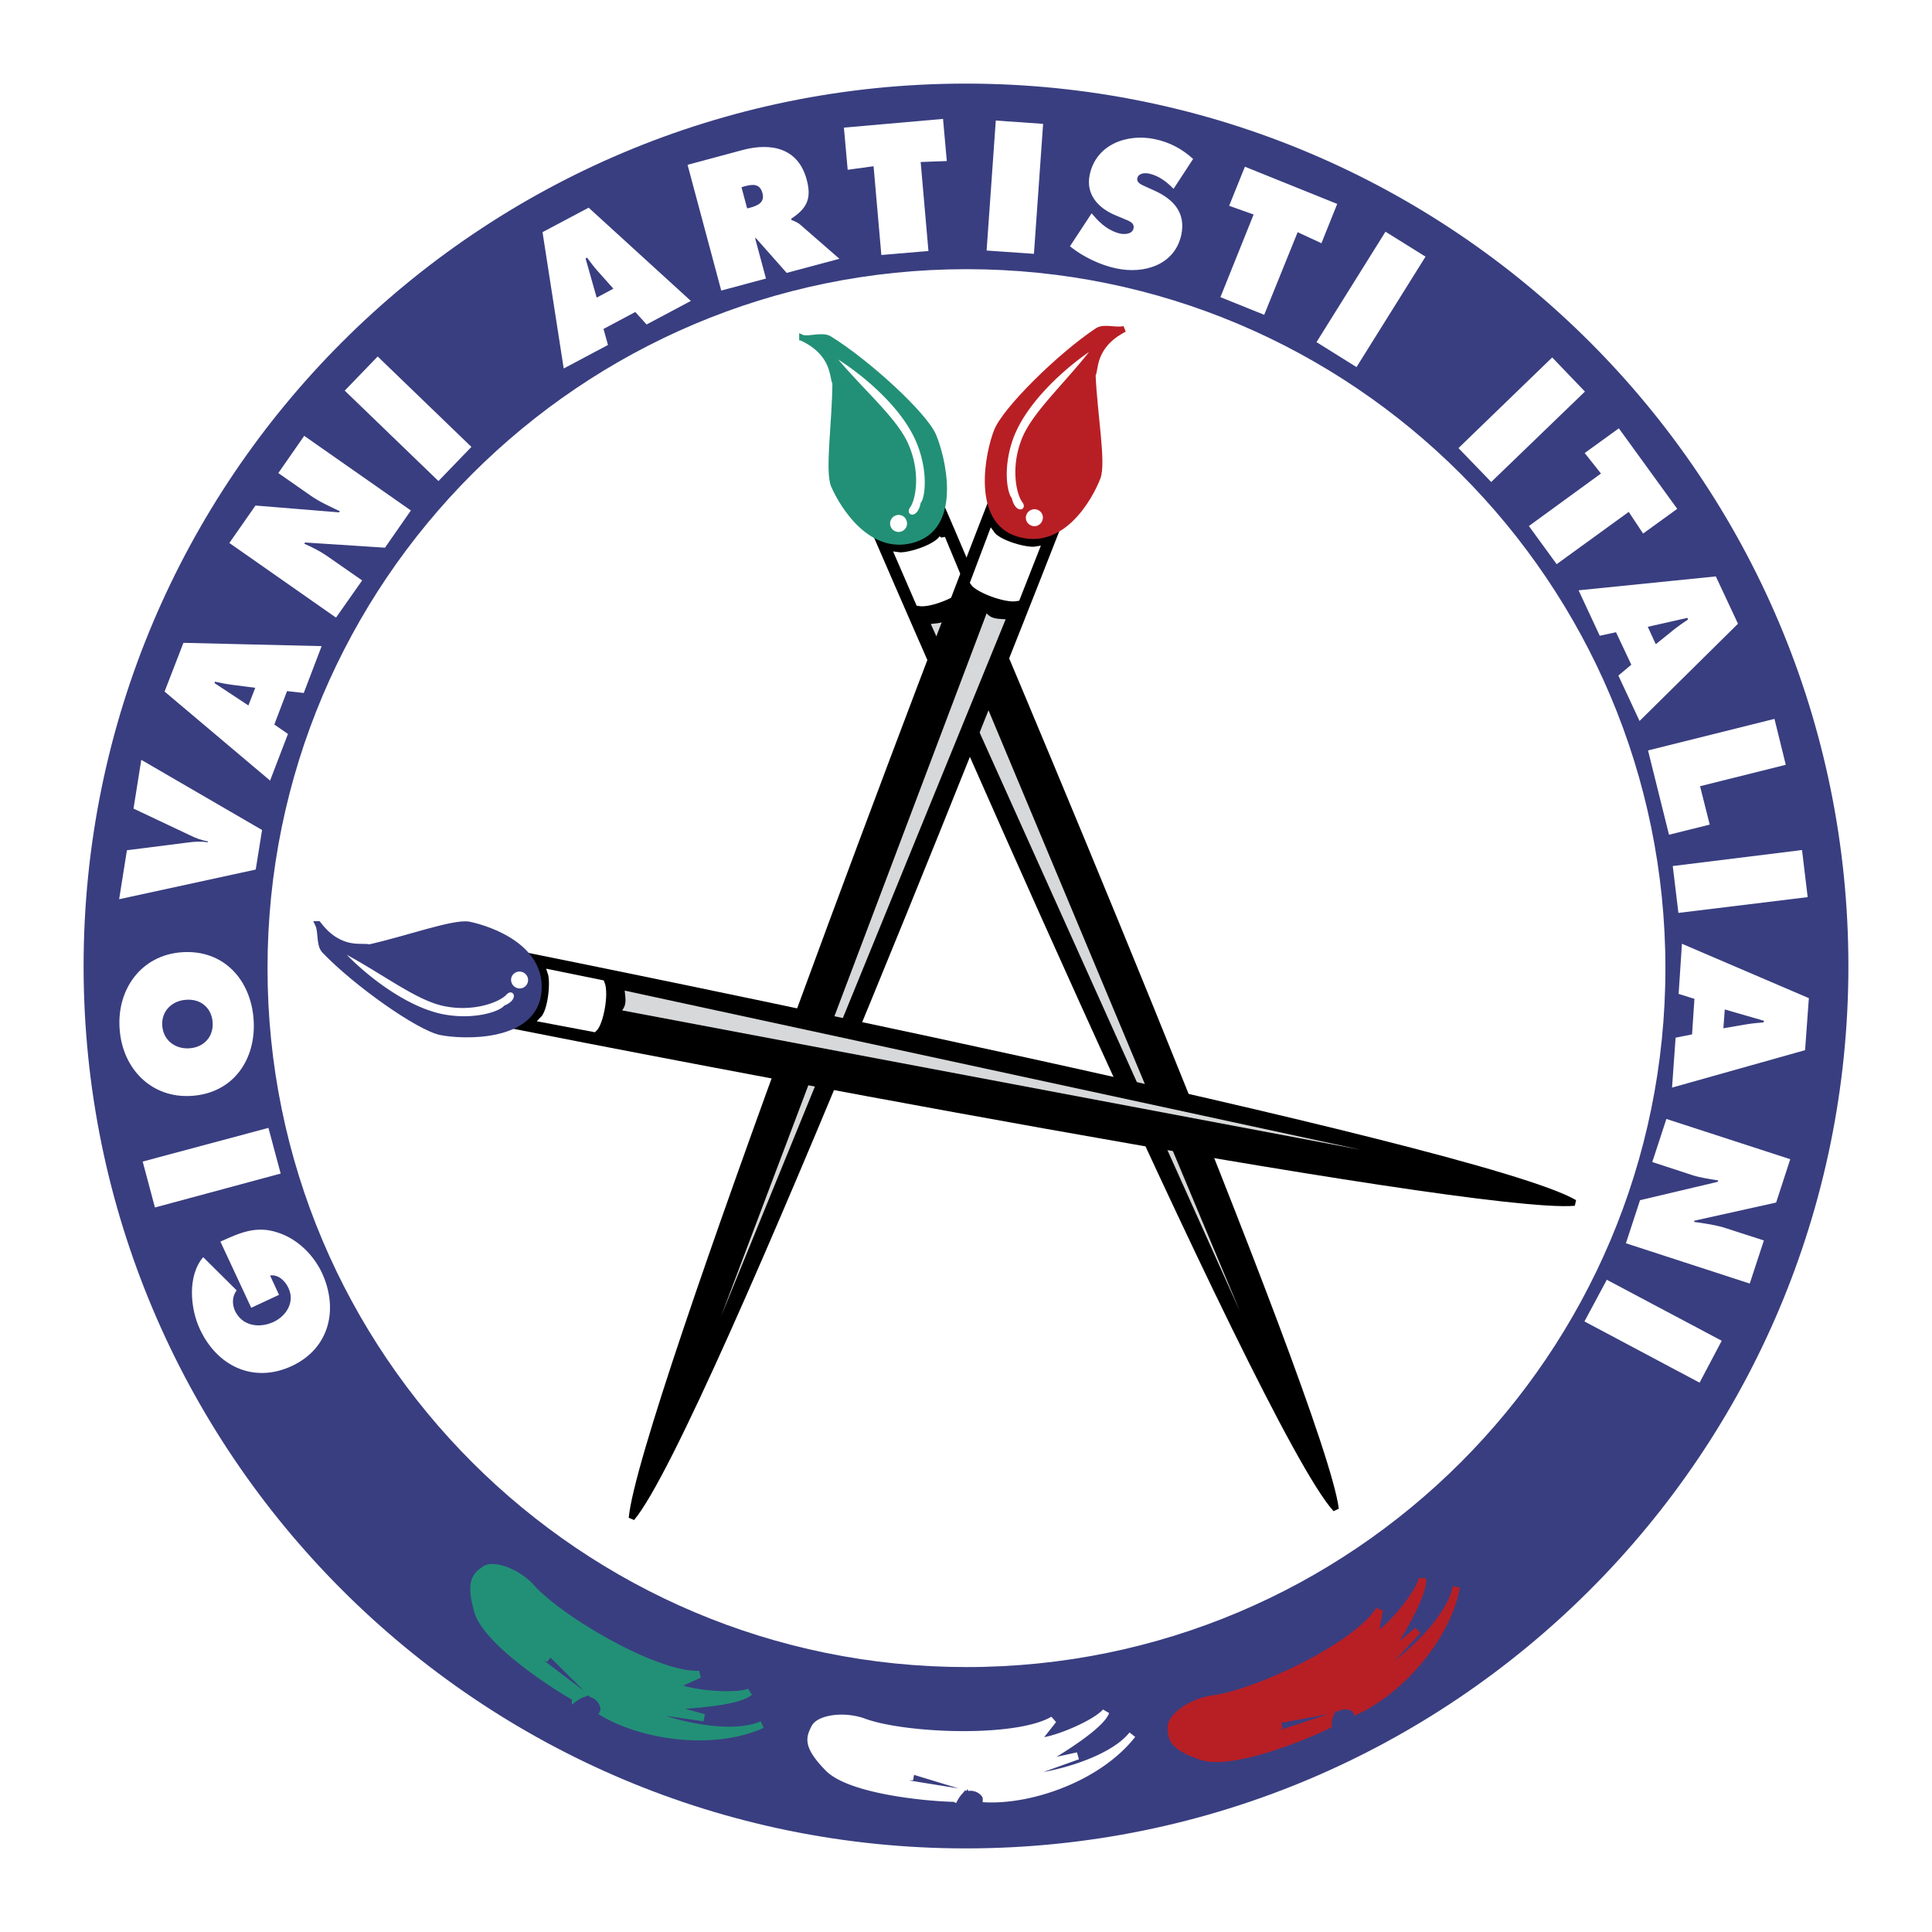
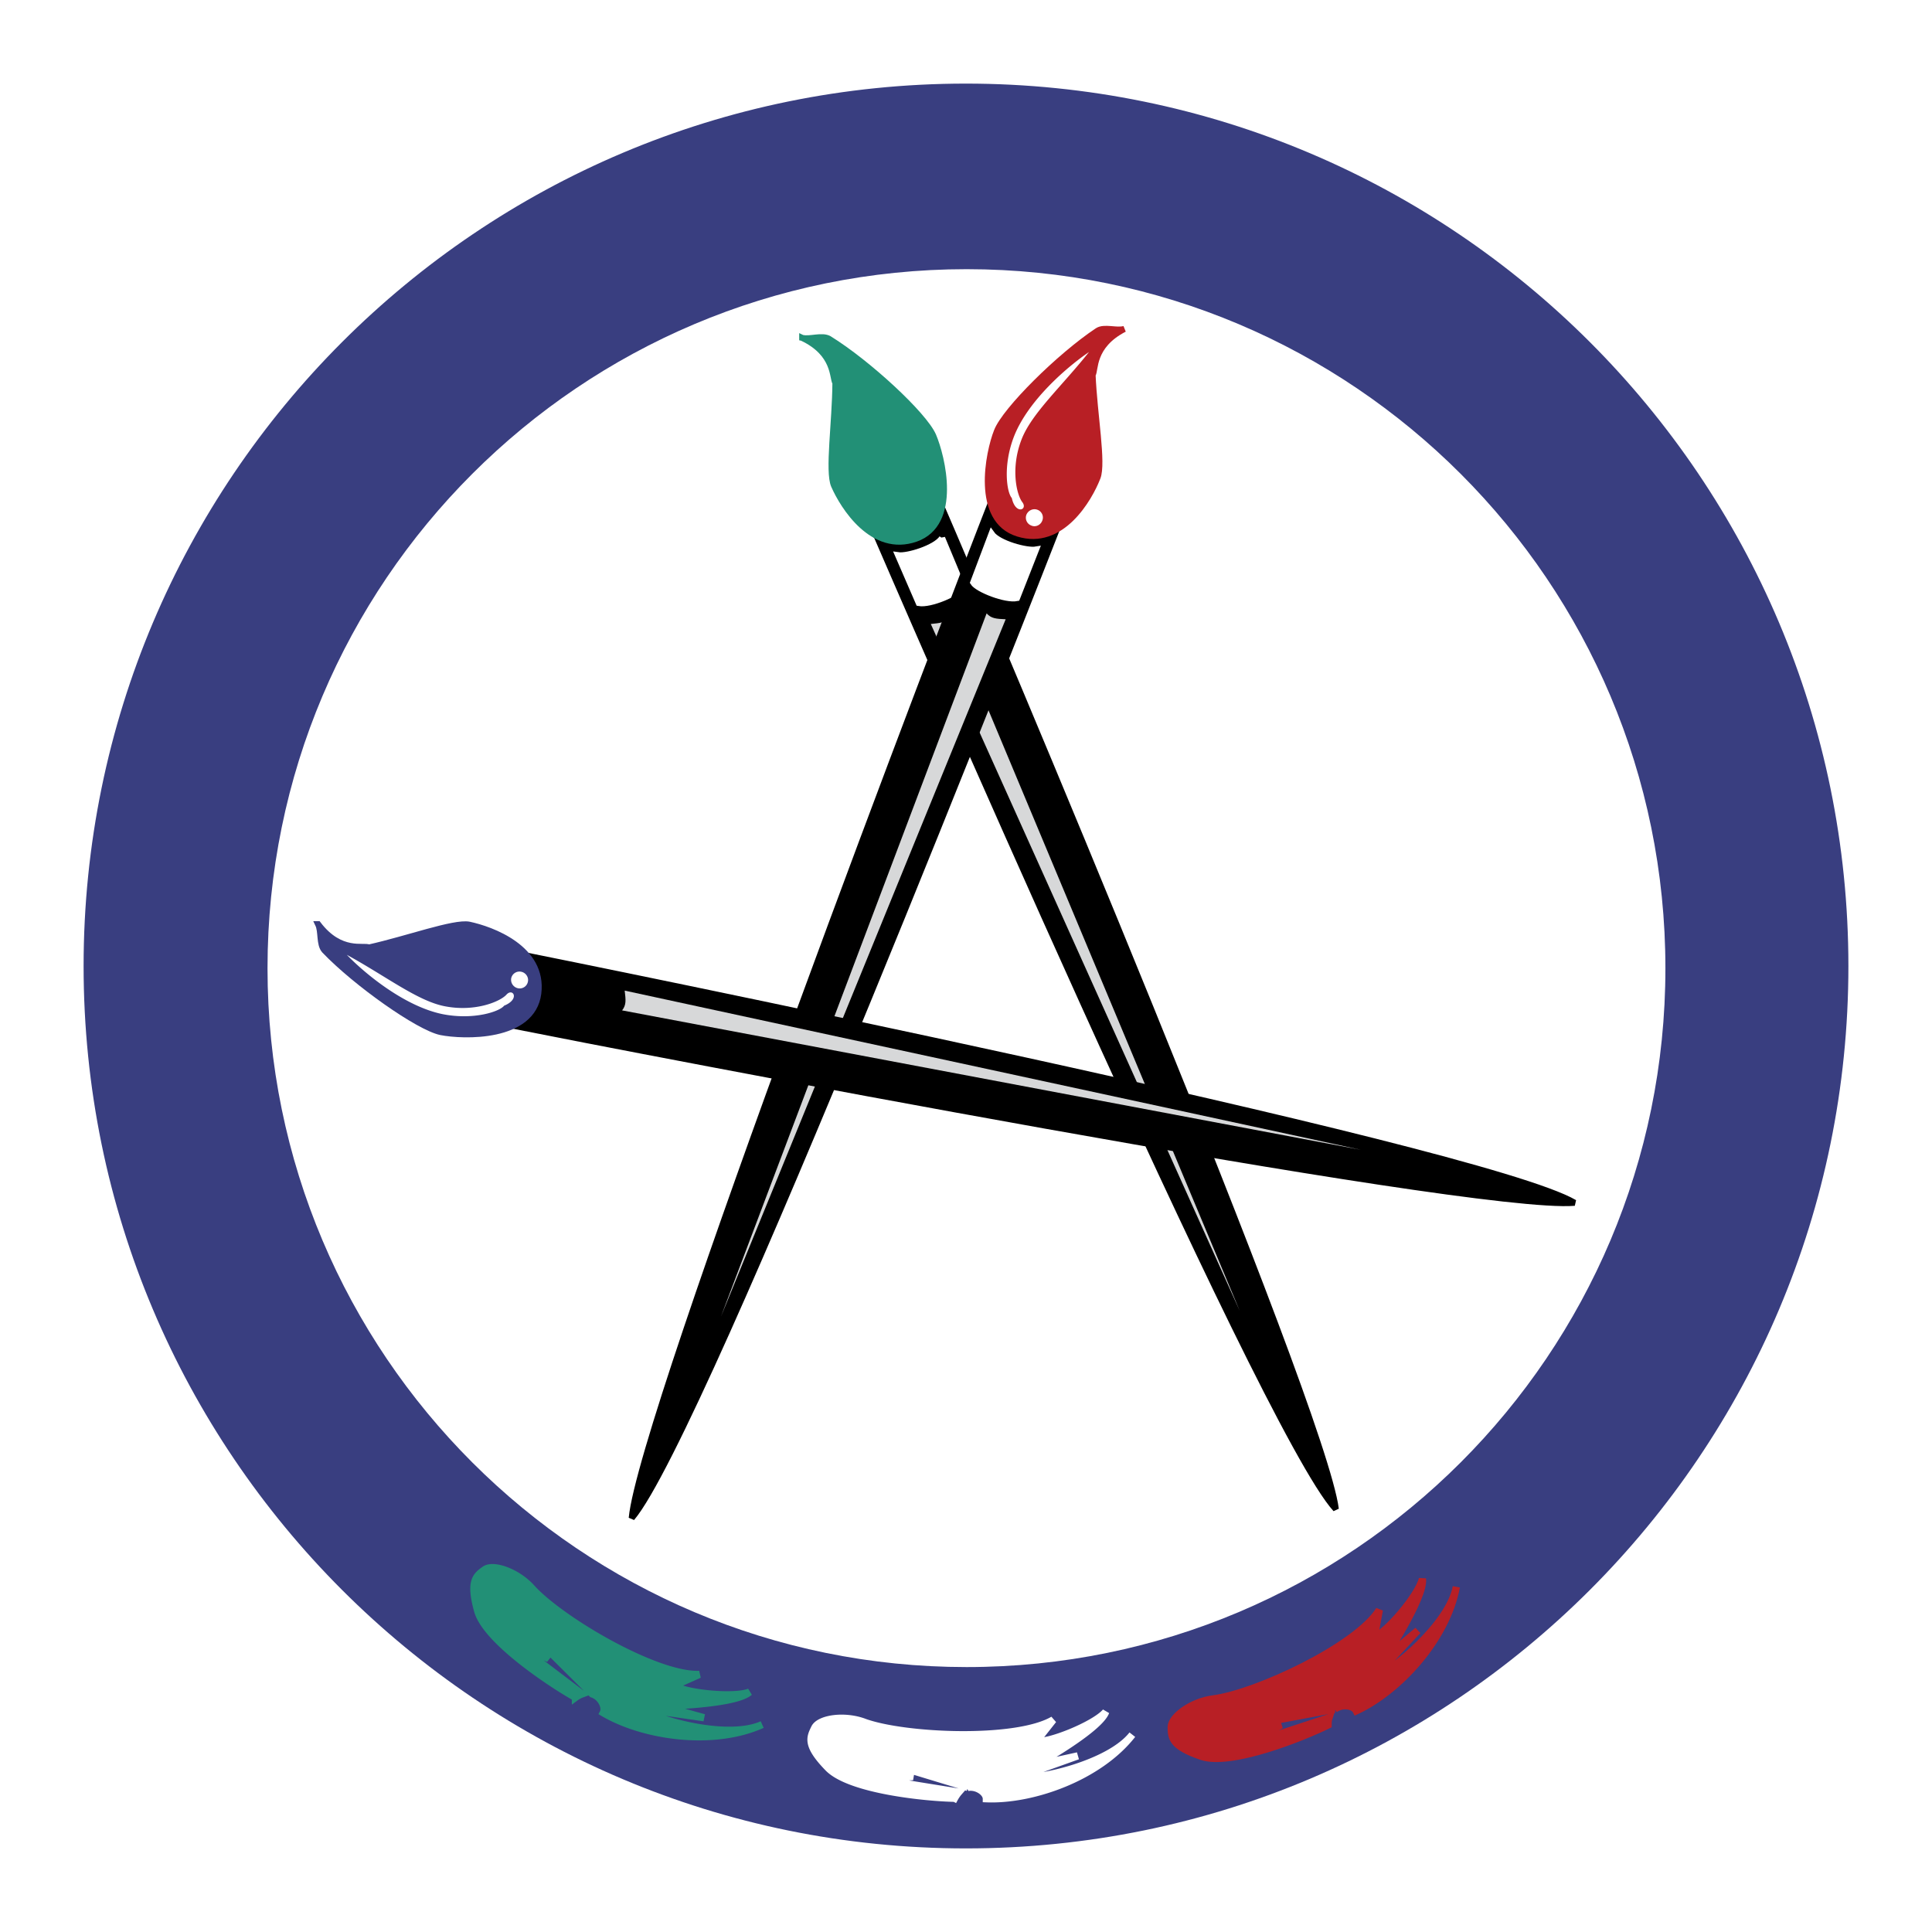
<svg xmlns="http://www.w3.org/2000/svg" width="2500" height="2500" viewBox="0 0 192.756 192.756">
  <g fill-rule="evenodd" clip-rule="evenodd">
    <path fill="#fff" d="M0 0h192.756v192.756H0V0z" />
    <path d="M8.504 96.39c0-48.536 39.35-87.886 87.862-87.886 48.536 0 87.886 39.35 87.886 87.886 0 48.513-39.35 87.862-87.886 87.862-48.512 0-87.862-39.35-87.862-87.862z" fill="#393e80" stroke="#393e80" stroke-width=".326" stroke-miterlimit="2.613" />
-     <path d="M25.066 130.478l2.772-1.292-.893-1.927c.822-.141 1.527.564 1.833 1.246.658 1.385-.188 2.771-1.48 3.383-1.433.657-3.125.422-3.853-1.104-.306-.682-.282-1.457.165-2.044l-3.336-3.312c-1.598 1.855-1.292 5.145-.329 7.188 1.715 3.688 5.356 5.45 9.186 3.665 3.782-1.785 4.651-5.709 2.983-9.303-.869-1.833-2.49-3.406-4.44-4.018-2.138-.705-3.759.047-5.685.916l3.077 6.602zM28.003 117.087l-1.222-4.558-12.545 3.36 1.222 4.581 12.545-3.383zM11.934 102.639c.258 3.947 3.147 6.978 7.212 6.695 4.158-.281 6.437-3.664 6.155-7.635-.282-3.947-2.984-6.978-7.142-6.695-4.087.282-6.507 3.712-6.225 7.635zm4.252-.306c-.094-1.479.986-2.49 2.373-2.584 1.48-.117 2.561.822 2.655 2.256.094 1.409-.846 2.49-2.326 2.584-1.363.094-2.585-.752-2.702-2.256zM13.32 80.673l5.567 2.631c.611.306 1.222.54 1.856.634l-.023.094c-.635-.094-1.292-.07-1.95.023l-6.108.775-.775 4.886 13.626-2.96.634-3.946-12.052-7.001-.775 4.864zM27.369 72.287l1.269-3.336 1.668.188 1.785-4.675-13.791-.329-1.879 4.863 10.525 8.88 1.785-4.652-1.362-.939zm-2.585-1.903l-3.383-2.232.047-.141c.541.118 1.104.235 1.668.306l2.349.305-.681 1.762zM33.524 61.621l2.607-3.712-3.477-2.42c-.705-.493-1.457-.869-2.302-1.245l.094-.118 7.964.517 2.584-3.712-10.642-7.447-2.584 3.712 3.195 2.232c.893.634 1.95 1.104 2.937 1.574l-.071.117-8.339-.681-2.608 3.735 10.642 7.448zM43.743 47.995l3.289-3.406-9.35-9.022-3.289 3.407 9.35 9.021zM60.211 32.819l3.172-1.691 1.127 1.245 4.417-2.349-10.196-9.304-4.604 2.443 2.114 13.602 4.417-2.349-.447-1.597zm-.681-3.125l-1.104-3.9.141-.094c.329.446.681.917 1.057 1.339l1.574 1.762-1.668.893zM71.958 28.989l4.463-1.198-1.081-4.017.07-.023 3.078 3.477 5.262-1.409-3.829-3.336c-.329-.306-.682-.423-.963-.541l-.024-.118c1.551-1.01 2.067-1.997 1.551-3.899-.846-3.172-3.547-3.712-6.39-2.96l-5.497 1.479 3.36 12.545zm2.02-10.312l.329-.094c.799-.211 1.503-.282 1.762.681.258.94-.47 1.245-1.222 1.457l-.306.07-.563-2.114zM84.573 16.938l2.584-.352.775 8.856 4.699-.399-.776-8.88 2.608-.095-.376-4.205-9.89.87.376 4.205zM98.434 24.996l4.722.329.916-12.968-4.722-.329-.916 12.968zM106.75 24.573c1.268 1.033 3.031 1.879 4.629 2.208 2.748.587 5.826-.329 6.482-3.359.447-2.161-.729-3.5-2.607-4.37l-.986-.446c-.328-.165-.893-.352-.799-.822.117-.517.729-.541 1.15-.47.988.211 1.787.822 2.467 1.527l1.951-2.983c-1.105-1.01-2.35-1.668-3.807-1.974-2.771-.587-5.873.517-6.508 3.547-.422 1.974.869 3.359 2.609 4.064l.893.376c.398.165.986.352.869.916-.119.587-.895.611-1.34.517-1.057-.234-1.949-.963-2.631-1.785l-.211-.235-2.161 3.289zM122.631 20.532l2.443.869-3.312 8.246 4.369 1.762 3.336-8.245 2.373 1.104 1.574-3.923-9.209-3.713-1.574 3.9zM131.348 34.134l3.992 2.491 6.885-11.019-3.995-2.49-6.882 11.018zM145.512 44.706l3.265 3.383 9.352-9.021-3.266-3.407-9.351 9.045zM158.105 45.199l1.622 2.045-7.19 5.238 2.772 3.806 7.189-5.216 1.434 2.162 3.406-2.467-5.826-8.034-3.407 2.466zM161.229 63.077l1.527 3.242-1.291 1.081 2.113 4.534 9.82-9.703-2.209-4.722-13.695 1.386 2.113 4.534 1.622-.352zm3.171-.54l3.947-.893.07.164c-.469.306-.939.635-1.387.987l-1.832 1.48-.798-1.738zM164.424 74.871l2.092 8.41 4.064-1.01-.965-3.83 8.553-2.137-1.129-4.581-12.615 3.148zM166.891 86.405l.564 4.676 12.897-1.574-.563-4.699-12.898 1.597zM169.053 99.655l-.236 3.548-1.643.328-.354 4.98 13.273-3.735.377-5.191-12.664-5.427-.328 5.004 1.575.493zm3.029 1.058l3.9 1.127-.023.165c-.564.047-1.127.094-1.691.188l-2.326.399.14-1.879zM166.256 111.637l-1.408 4.299 4.018 1.315c.82.259 1.668.376 2.561.518l-.047.141-7.754 1.832-1.408 4.299 12.355 4.018 1.41-4.299-3.711-1.198c-1.059-.353-2.186-.493-3.266-.658l.047-.117 8.152-1.809 1.408-4.323-12.357-4.018zM160.312 127.682l-2.23 4.158 11.486 6.108 2.209-4.181-11.465-6.085z" fill="#fff" />
    <path d="M26.522 96.602c0-38.622 31.292-69.914 69.914-69.914 38.599 0 69.89 31.292 69.89 69.914 0 38.599-31.291 69.89-69.89 69.89-38.621-.001-69.914-31.292-69.914-69.89z" fill="#fff" stroke="#393e80" stroke-width=".336" stroke-miterlimit="2.613" />
    <path d="M87.462 53.469c1.128.587 2.42.799 3.9.282 1.503-.517 2.279-1.691 2.608-3.101 4.346 10.008 37.987 89.53 39.303 99.914-7.4-8.105-44.73-94.605-45.811-97.095z" stroke="#000" stroke-width=".606" stroke-miterlimit="2.613" />
    <path d="M80.039 33.712c3.336 1.574 2.984 4.017 3.312 4.487-.023 3.9-.751 8.833-.141 10.243.916 2.091 3.853 6.813 8.152 5.31 4.299-1.504 2.631-8.199 1.739-10.29-.917-2.091-6.508-7.259-10.384-9.655-.705-.401-1.903.092-2.678-.095z" fill="#229076" stroke="#229076" stroke-width=".606" stroke-miterlimit="2.613" />
    <path d="M93.994 53.681c-.658.986-3.454 1.855-4.394 1.715l2.067 4.769c1.151.211 3.924-.987 4.323-1.691l-1.996-4.793z" fill="#fff" stroke="#fff" stroke-width=".606" stroke-miterlimit="2.613" />
    <path d="M123.688 130.783L92.866 62.255c.963-.094 1.433-.141 1.879-.658l28.943 69.186z" fill="#d7d8d9" />
-     <path d="M91.855 50.18c.47-.54.775-3.265-.47-6.155-1.55-3.594-5.591-6.79-7.752-8.152 2.866 3.359 5.92 5.943 7.001 8.457 1.245 2.843.728 5.544.164 6.296-.54.775.729 1.292 1.057-.446zM89.319 51.448c-.423.188-.635.682-.447 1.104a.844.844 0 0 0 1.127.446.834.834 0 0 0 .423-1.104c-.164-.446-.681-.633-1.103-.446z" fill="#fff" />
    <path d="M105.434 52.811c-1.104.634-2.395.893-3.875.423-1.527-.47-2.35-1.621-2.725-2.983-3.971 10.125-34.84 90.775-35.804 101.206 7.118-8.364 41.417-96.108 42.404-98.646z" stroke="#000" stroke-width=".606" stroke-miterlimit="2.613" />
    <path d="M112.178 32.819c-3.289 1.691-2.844 4.135-3.172 4.581.164 3.923 1.057 8.81.492 10.243-.822 2.114-3.594 6.954-7.939 5.591-4.346-1.339-2.938-8.105-2.092-10.219.822-2.114 6.25-7.494 10.031-10.008.682-.446 1.904.047 2.68-.188z" fill="#b81f25" stroke="#b81f25" stroke-width=".606" stroke-miterlimit="2.613" />
    <path d="M98.928 53.257c.68.963 3.5 1.739 4.439 1.574l-1.902 4.839c-1.129.235-3.947-.869-4.371-1.551l1.834-4.862z" fill="#fff" stroke="#fff" stroke-width=".606" stroke-miterlimit="2.613" />
    <path d="M71.934 131.347l28.402-69.562c-.963-.047-1.432-.07-1.902-.587l-26.5 70.149z" fill="#d7d8d9" />
    <path d="M100.947 49.687c-.494-.54-.916-3.242.234-6.179 1.434-3.618 5.357-6.954 7.471-8.387-2.748 3.454-5.709 6.108-6.719 8.692-1.127 2.866-.516 5.544.07 6.296.565.752-.679 1.292-1.056-.422zM103.508 50.861a.823.823 0 0 1 .471 1.104c-.166.423-.658.658-1.082.47a.835.835 0 0 1-.492-1.081c.187-.446.681-.657 1.103-.493z" fill="#fff" />
    <path d="M52.599 95.356c.823.986 1.292 2.231 1.104 3.759-.211 1.598-1.198 2.607-2.49 3.218 10.666 2.139 95.451 18.536 105.88 17.667-9.466-5.544-101.815-24.104-104.494-24.644z" stroke="#000" stroke-width=".606" stroke-miterlimit="2.613" />
    <path d="M31.738 92.208c2.232 2.937 4.558 2.067 5.075 2.326 3.806-.846 8.481-2.561 9.984-2.279 2.232.47 7.471 2.35 6.907 6.86-.587 4.534-7.494 4.299-9.726 3.853-2.232-.47-8.458-4.863-11.605-8.152-.541-.611-.283-1.879-.635-2.608z" fill="#393e80" stroke="#393e80" stroke-width=".606" stroke-miterlimit="2.613" />
-     <path d="M54.173 101.699c.822-.822 1.081-3.759.775-4.651l5.074 1.033c.446 1.081-.141 4.041-.752 4.581l-5.097-.963z" fill="#fff" stroke="#fff" stroke-width=".606" stroke-miterlimit="2.613" />
    <path d="M135.764 114.714L62.325 98.833c.118.963.165 1.434-.258 1.974l73.697 13.907z" fill="#d7d8d9" />
    <path d="M50.297 100.337c-.446.587-3.031 1.456-6.132.846-3.806-.775-7.776-4.064-9.562-5.92 3.876 2.114 7.024 4.581 9.726 5.122 3.031.61 5.568-.446 6.202-1.151s1.387.445-.234 1.103zM51.002 97.611a.84.84 0 0 1 1.01-.657c.446.094.752.54.658.986a.83.83 0 0 1-.987.658.864.864 0 0 1-.681-.987z" fill="#fff" />
    <path d="M133.156 170.532c.729-.563 1.879-.399 2.16.165 4.205-1.95 8.998-7.095 9.984-12.381-.682 3.688-6.342 8.41-8.223 9.068l4.371-4.699-3.336 2.796s4.039-6.084 3.805-7.964c-.398 1.691-3.734 5.544-4.793 5.756l.494-2.655c-2.279 3.642-12.24 8.316-16.562 8.881-2.113.258-4.205 1.762-4.205 2.819.023 1.057.047 1.902 3.008 2.913 2.959 1.01 10.219-1.927 12.639-3.125 0-.282.023-.517.094-.729l-7.988 2.632 3.195-1.903-6.084.564 11.441-2.138z" fill="#b81f25" stroke="#b81f25" stroke-width=".722" stroke-miterlimit="2.613" />
    <path d="M59.083 169.005c.893.282 1.386 1.34 1.104 1.88 3.994 2.35 10.947 3.383 15.857 1.175-3.454 1.551-10.524-.423-12.146-1.598l6.343.916-4.182-1.15s7.282-.142 8.715-1.41c-1.621.635-6.672.07-7.471-.658l2.467-1.104c-4.275.188-13.766-5.38-16.703-8.599-1.41-1.597-3.83-2.467-4.698-1.855-.846.61-1.551 1.104-.705 4.135.87 3.007 7.4 7.306 9.75 8.621a2.65 2.65 0 0 1 .658-.353l-6.695-5.074 3.359 1.551-3.9-4.675 8.247 8.198z" fill="#229076" stroke="#229076" stroke-width=".722" stroke-miterlimit="2.613" />
    <path d="M96.554 178.332c.917-.164 1.856.517 1.856 1.128 4.629.188 11.254-2.161 14.564-6.391-2.324 2.961-9.514 4.558-11.486 4.275l6.037-2.16-4.252.939s6.391-3.548 7.047-5.333c-1.127 1.315-5.85 3.195-6.906 2.913l1.668-2.114c-3.688 2.161-14.683 1.715-18.794.258-1.997-.774-4.534-.399-5.003.541-.47.963-.87 1.715 1.315 3.97 2.162 2.279 9.961 3.008 12.639 3.055a3.43 3.43 0 0 1 .423-.611l-8.293-1.339 3.712-.212-5.662-2.302 11.135 3.383z" fill="#fff" stroke="#fff" stroke-width=".722" stroke-miterlimit="2.613" />
  </g>
</svg>